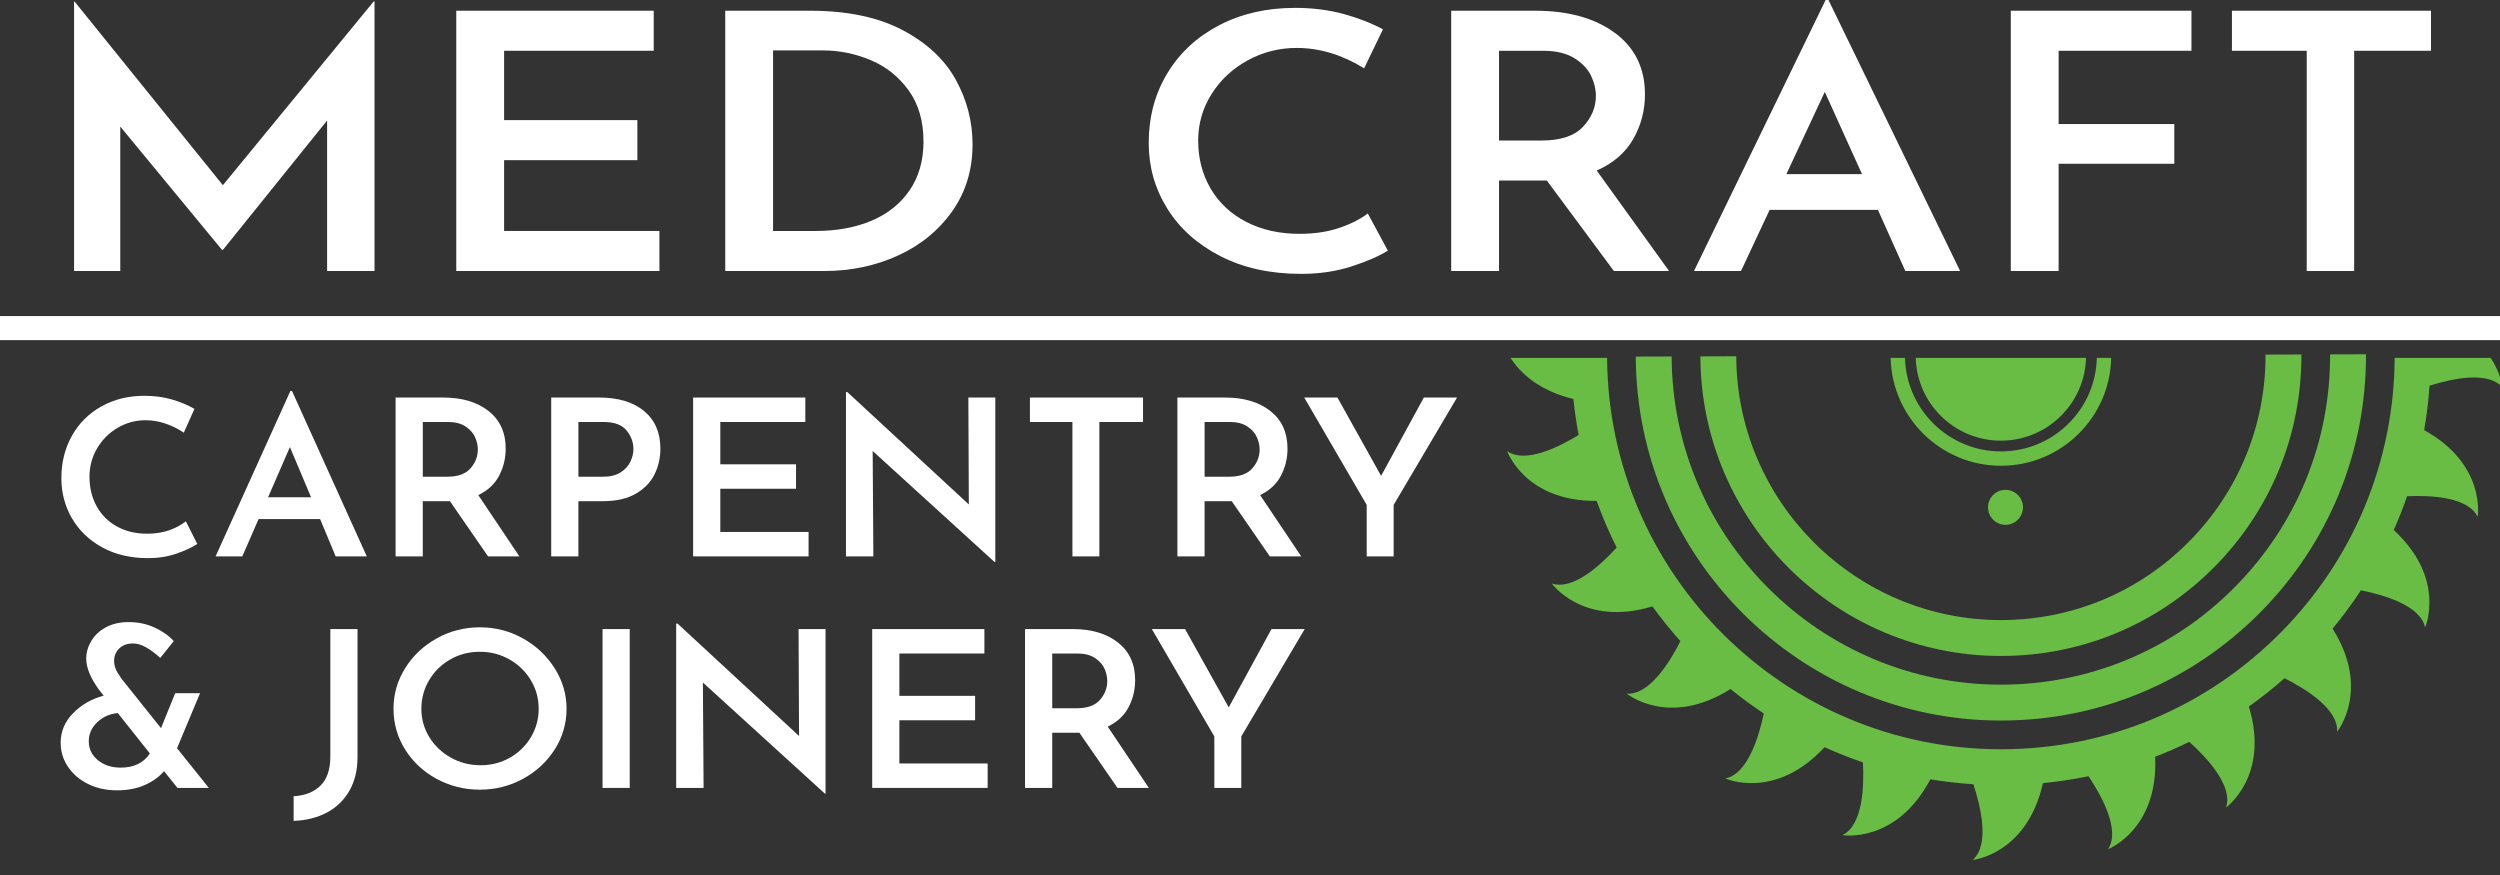
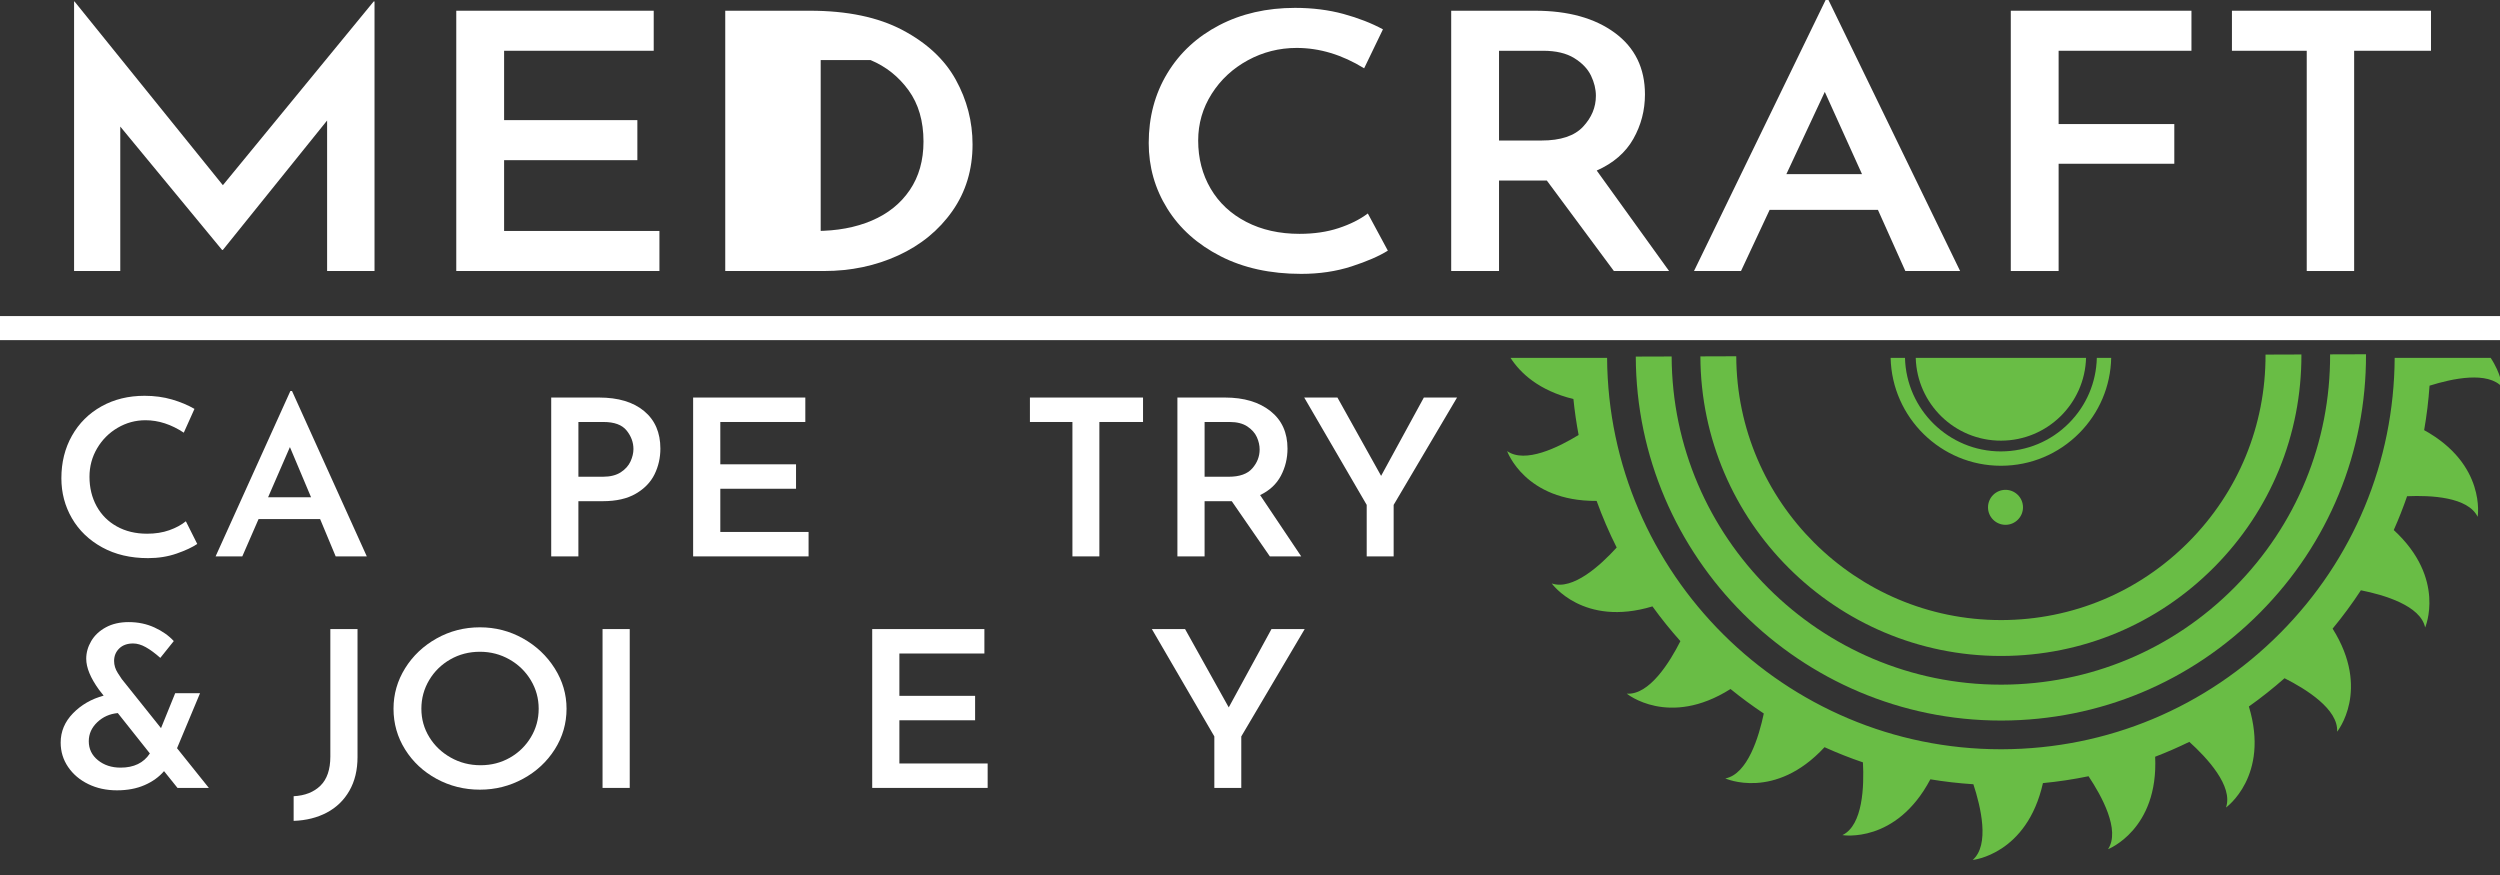
<svg xmlns="http://www.w3.org/2000/svg" version="1.1" x="0px" y="0px" width="320px" height="112px" viewBox="0 0 320 112" enable-background="new 0 0 320 112" xml:space="preserve">
  <rect x="0" y="0" width="320" height="112" fill="#333333" stroke="none" />
  <defs>
</defs>
  <rect y="40.457" fill="#FFFFFF" width="320.477" height="3.079" />
  <path fill="#69BD45" d="M256.113,92.23h0.15c12.482-0.04,24.203-4.939,33.002-13.795c8.799-8.854,13.623-20.606,13.584-33.089  l-4.595,0.014c0.038,11.257-4.312,21.854-12.248,29.839c-7.934,7.984-18.501,12.4-29.763,12.438h-0.131  c-23.163,0-42.066-18.846-42.141-42.008l-4.591,0.014C209.461,71.331,230.426,92.23,256.113,92.23z" />
  <path fill="#69BD45" d="M256.113,83.963h0.125c10.274-0.031,19.922-4.065,27.164-11.354c7.241-7.289,11.211-16.96,11.179-27.236  l-4.593,0.015c0.029,9.049-3.467,17.566-9.844,23.984s-14.873,9.969-23.914,9.997h-0.115c-18.618,0-33.815-15.147-33.874-33.767  l-4.592,0.015C217.714,66.762,234.97,83.963,256.113,83.963z" />
  <circle fill="#69BD45" cx="256.704" cy="64.938" r="2.239" />
  <path fill="#69BD45" d="M320.314,49.585c0,0-0.169-1.764-1.509-3.779h-12.287c-0.078,13.288-5.267,25.78-14.647,35.221  c-9.488,9.551-22.133,14.835-35.603,14.879h-0.155c-27.657,0-50.236-22.461-50.405-50.1h-12.362  c1.267,1.959,3.638,4.188,8.051,5.271c0.157,1.553,0.382,3.087,0.666,4.6c-2.595,1.59-6.846,3.686-9.15,2.063  c0,0,2.276,6.448,11.455,6.377c0.741,2.047,1.599,4.04,2.567,5.967c-2.043,2.247-5.613,5.533-8.315,4.594  c0,0,4.002,5.624,12.893,2.941c1.116,1.547,2.313,3.03,3.579,4.449c-1.368,2.703-3.977,6.92-6.865,6.721  c0,0,5.371,4.401,13.279-0.596c1.367,1.111,2.789,2.158,4.26,3.136c-0.622,2.958-2.063,7.758-4.923,8.311  c0,0,6.331,2.881,12.697-3.999c1.599,0.724,3.241,1.372,4.916,1.943c0.159,3.018,0.004,8.04-2.623,9.309  c0,0,6.866,1.161,11.253-7.141c1.808,0.301,3.645,0.511,5.506,0.631c0.945,2.868,2.119,7.775-0.088,9.691  c0,0,6.93-0.676,8.992-9.837c1.97-0.19,3.918-0.483,5.837-0.879c1.677,2.517,4.104,6.907,2.494,9.339c0,0,6.474-2.499,6.032-11.835  c1.485-0.57,2.944-1.206,4.375-1.905c2.245,2.028,5.645,5.664,4.692,8.406c0,0,5.64-4.014,2.93-12.931  c1.576-1.117,3.098-2.327,4.565-3.618c2.706,1.361,6.917,3.958,6.728,6.844c0,0,4.354-5.342-0.575-13.191  c1.305-1.577,2.512-3.218,3.622-4.911c2.979,0.596,7.637,1.963,8.222,4.764c0,0,2.733-6.264-4.017-12.474  c0.632-1.418,1.199-2.861,1.707-4.329c3.041-0.135,7.801,0.089,9.032,2.636c0,0,1.131-6.703-6.849-11.094  c0.326-1.874,0.559-3.772,0.69-5.691C313.888,48.45,318.479,47.464,320.314,49.585z" />
  <path fill="#69BD45" d="M245.214,45.806c0.164,5.896,5.003,10.618,10.935,10.598c5.909-0.02,10.702-4.733,10.866-10.598H245.214z" />
  <path fill="#69BD45" d="M268.394,45.806c-0.077,3.151-1.333,6.104-3.563,8.35c-2.314,2.328-5.396,3.616-8.717,3.625  c-6.662,0-12.11-5.349-12.276-11.977h-1.838c0.166,7.64,6.441,13.813,14.114,13.813h0.046l0,0c3.772-0.011,7.314-1.492,9.976-4.168  c2.573-2.591,4.02-6.005,4.097-9.645L268.394,45.806L268.394,45.806z" />
  <path fill="#FFFFFF" d="M47.939,0.184v34.506H41.87V15.423L28.528,31.989h-0.105L15.395,16.201v18.489H9.482V0.184h0.052  l18.993,23.522L47.834,0.184H47.939z" />
  <path fill="#FFFFFF" d="M83.675,1.373v5.125H64.525v8.878h17.057v5.126H64.525v9.061h19.882v5.125H58.403V1.373H83.675z" />
-   <path fill="#FFFFFF" d="M92.831,1.373h10.831c4.778,0,8.729,0.824,11.851,2.471c3.121,1.648,5.397,3.769,6.828,6.361  c1.43,2.594,2.145,5.354,2.145,8.284c0,3.234-0.863,6.079-2.589,8.535c-1.727,2.456-4.038,4.348-6.933,5.675  c-2.896,1.327-6.052,1.99-9.47,1.99H92.831V1.373z M104.394,29.564c2.721,0,5.119-0.442,7.194-1.327  c2.075-0.885,3.697-2.189,4.866-3.913c1.168-1.723,1.753-3.791,1.753-6.201c0-2.624-0.637-4.812-1.91-6.567  c-1.274-1.754-2.896-3.043-4.866-3.867c-1.972-0.823-4.003-1.235-6.096-1.235h-6.383v23.11H104.394z" />
+   <path fill="#FFFFFF" d="M92.831,1.373h10.831c4.778,0,8.729,0.824,11.851,2.471c3.121,1.648,5.397,3.769,6.828,6.361  c1.43,2.594,2.145,5.354,2.145,8.284c0,3.234-0.863,6.079-2.589,8.535c-1.727,2.456-4.038,4.348-6.933,5.675  c-2.896,1.327-6.052,1.99-9.47,1.99H92.831V1.373z M104.394,29.564c2.721,0,5.119-0.442,7.194-1.327  c2.075-0.885,3.697-2.189,4.866-3.913c1.168-1.723,1.753-3.791,1.753-6.201c0-2.624-0.637-4.812-1.91-6.567  c-1.274-1.754-2.896-3.043-4.866-3.867h-6.383v23.11H104.394z" />
  <path fill="#FFFFFF" d="M173.014,34.095c-1.971,0.641-4.126,0.961-6.462,0.961c-3.942,0-7.387-0.755-10.334-2.265  c-2.948-1.511-5.215-3.539-6.802-6.087c-1.587-2.547-2.38-5.346-2.38-8.397c0-3.326,0.793-6.3,2.38-8.924  c1.587-2.624,3.802-4.675,6.645-6.155c2.843-1.479,6.078-2.22,9.706-2.22c2.231,0,4.298,0.26,6.2,0.778  c1.9,0.52,3.584,1.175,5.05,1.969l-2.407,4.988c-2.825-1.739-5.703-2.608-8.634-2.608c-2.232,0-4.317,0.526-6.252,1.579  c-1.936,1.053-3.479,2.487-4.63,4.302c-1.151,1.815-1.727,3.806-1.727,5.972c0,2.288,0.531,4.34,1.596,6.155  c1.063,1.816,2.581,3.234,4.552,4.256c1.97,1.022,4.246,1.533,6.828,1.533c1.85,0,3.514-0.243,4.996-0.732  c1.483-0.487,2.729-1.114,3.742-1.876l2.563,4.759C176.526,32.783,174.982,33.454,173.014,34.095z" />
  <path fill="#FFFFFF" d="M206.577,34.689l-8.581-11.578h-0.627h-5.494v11.578h-6.122V1.373h10.726c4.255,0,7.665,0.946,10.229,2.838  s3.847,4.515,3.847,7.871c0,2.044-0.497,3.944-1.49,5.698c-0.995,1.755-2.557,3.105-4.684,4.05l9.26,12.859H206.577z   M191.875,17.986h5.44c2.441,0,4.213-0.587,5.311-1.762c1.1-1.174,1.648-2.494,1.648-3.959c0-0.853-0.209-1.716-0.627-2.585  c-0.419-0.87-1.134-1.617-2.146-2.243c-1.012-0.625-2.337-0.938-3.976-0.938h-5.65V17.986z" />
  <path fill="#FFFFFF" d="M240.376,26.864h-13.864l-3.663,7.826h-6.016L233.68,0h0.365l16.849,34.689h-7.011L240.376,26.864z   M238.336,22.288l-4.762-10.526l-4.918,10.526H238.336z" />
  <path fill="#FFFFFF" d="M280.506,1.373v5.125h-17.003v9.382h14.808v5.08h-14.808v13.729h-6.122V1.373H280.506z" />
  <path fill="#FFFFFF" d="M311.167,1.373v5.125h-9.836v28.191h-6.069V6.499h-9.574V1.373H311.167z" />
  <path fill="#FFFFFF" d="M22.617,70.854c-1.12,0.391-2.344,0.587-3.671,0.587c-2.24,0-4.197-0.461-5.872-1.382  c-1.675-0.922-2.963-2.161-3.865-3.715c-0.902-1.555-1.353-3.264-1.353-5.126c0-2.029,0.451-3.845,1.353-5.445  c0.902-1.602,2.16-2.854,3.776-3.757c1.615-0.903,3.453-1.354,5.515-1.354c1.268,0,2.442,0.158,3.523,0.475  c1.08,0.317,2.036,0.717,2.869,1.201l-1.367,3.044c-1.605-1.061-3.241-1.592-4.906-1.592c-1.269,0-2.453,0.321-3.553,0.964  s-1.977,1.518-2.631,2.625c-0.654,1.108-0.981,2.323-0.981,3.645c0,1.396,0.302,2.648,0.907,3.757  c0.604,1.107,1.467,1.974,2.586,2.598s2.413,0.936,3.88,0.936c1.05,0,1.997-0.148,2.839-0.446c0.842-0.299,1.551-0.681,2.125-1.146  l1.457,2.904C24.613,70.055,23.736,70.464,22.617,70.854z" />
  <path fill="#FFFFFF" d="M40.975,66.442h-7.879l-2.081,4.775h-3.419l9.573-21.17h0.208l9.573,21.17h-3.984L40.975,66.442z   M39.815,63.649l-2.706-6.424l-2.794,6.424H39.815z" />
-   <path fill="#FFFFFF" d="M62.47,71.218l-4.876-7.065h-0.356h-3.122v7.065h-3.479V50.885h6.095c2.418,0,4.355,0.578,5.812,1.732  c1.457,1.154,2.185,2.756,2.185,4.804c0,1.248-0.282,2.406-0.847,3.478c-0.565,1.07-1.452,1.895-2.661,2.471l5.262,7.849H62.47z   M54.116,61.023h3.092c1.387,0,2.393-0.357,3.018-1.075c0.625-0.716,0.937-1.521,0.937-2.415c0-0.521-0.119-1.048-0.357-1.579  c-0.238-0.53-0.644-0.986-1.219-1.368c-0.575-0.381-1.328-0.572-2.26-0.572h-3.21V61.023z" />
  <path fill="#FFFFFF" d="M82.448,52.617c1.387,1.154,2.081,2.756,2.081,4.804c0,1.173-0.248,2.267-0.743,3.282  c-0.496,1.014-1.293,1.843-2.394,2.484c-1.1,0.644-2.512,0.965-4.236,0.965h-3.122v7.065h-3.479V50.885h6.125  C79.138,50.885,81.061,51.463,82.448,52.617z M79.46,60.451c0.584-0.382,1-0.847,1.249-1.396c0.248-0.549,0.372-1.075,0.372-1.578  c0-0.856-0.292-1.647-0.877-2.374c-0.585-0.727-1.571-1.089-2.958-1.089h-3.21v7.01h3.122C78.107,61.023,78.875,60.833,79.46,60.451  z" />
  <path fill="#FFFFFF" d="M103.081,50.885v3.129H92.2v5.418h9.692v3.128H92.2v5.53h11.297v3.128H88.721V50.885H103.081z" />
-   <path fill="#FFFFFF" d="M127.399,50.885v21.06h-0.088l-15.609-14.216l0.089,13.489h-3.508v-21.03h0.178l15.549,14.383l-0.06-13.686  H127.399z" />
  <path fill="#FFFFFF" d="M146.308,50.885v3.129h-5.589v17.204h-3.448V54.014h-5.441v-3.129H146.308z" />
  <path fill="#FFFFFF" d="M162.541,71.218l-4.876-7.065h-0.357h-3.121v7.065h-3.479V50.885h6.095c2.418,0,4.355,0.578,5.813,1.732  s2.184,2.756,2.184,4.804c0,1.248-0.281,2.406-0.846,3.478c-0.566,1.07-1.453,1.895-2.661,2.471l5.263,7.849H162.541z   M154.187,61.023h3.092c1.387,0,2.393-0.357,3.018-1.075c0.625-0.716,0.937-1.521,0.937-2.415c0-0.521-0.119-1.048-0.356-1.579  c-0.238-0.53-0.645-0.986-1.219-1.368c-0.576-0.381-1.328-0.572-2.26-0.572h-3.211V61.023z" />
  <path fill="#FFFFFF" d="M186.502,50.885l-8.115,13.741v6.592h-3.449v-6.592l-7.998-13.741h4.252l5.59,10.027l5.471-10.027H186.502z" />
  <path fill="#FFFFFF" d="M22.721,100.854l-1.725-2.15c-0.634,0.745-1.462,1.341-2.482,1.787c-1.021,0.447-2.205,0.671-3.553,0.671  c-1.348,0-2.567-0.265-3.657-0.796c-1.09-0.53-1.953-1.261-2.586-2.193c-0.635-0.93-0.952-1.973-0.952-3.127  c0-1.415,0.525-2.662,1.576-3.743c1.05-1.08,2.358-1.834,3.924-2.263l-0.594-0.754c-1.09-1.508-1.635-2.829-1.635-3.966  c0-0.781,0.212-1.535,0.639-2.263c0.426-0.726,1.05-1.312,1.873-1.759c0.822-0.447,1.798-0.67,2.928-0.67  c1.189,0,2.284,0.229,3.285,0.685c1,0.456,1.829,1.037,2.482,1.744l-1.724,2.151c-0.674-0.596-1.293-1.052-1.858-1.368  c-0.564-0.316-1.105-0.476-1.62-0.476c-0.753,0-1.348,0.215-1.784,0.643c-0.437,0.429-0.654,0.959-0.654,1.593  c0,0.54,0.159,1.057,0.476,1.549c0.317,0.494,0.486,0.751,0.506,0.77l5.024,6.283l1.813-4.469h3.181l-2.943,7.038l4.073,5.083  H22.721z M19.183,96.441l-4.103-5.167c-1.031,0.094-1.908,0.484-2.631,1.173c-0.724,0.689-1.085,1.499-1.085,2.43  c0,0.987,0.391,1.797,1.174,2.431c0.783,0.633,1.749,0.949,2.898,0.949C17.142,98.257,18.39,97.651,19.183,96.441z" />
  <path fill="#FFFFFF" d="M44.721,101.217c-0.694,1.211-1.655,2.141-2.884,2.793c-1.229,0.651-2.646,1.006-4.251,1.062v-3.156  c1.446-0.074,2.591-0.526,3.434-1.354c0.842-0.828,1.264-2.07,1.264-3.729V80.521h3.479v16.394  C45.761,98.573,45.414,100.007,44.721,101.217z" />
  <path fill="#FFFFFF" d="M51.856,85.535c0.991-1.593,2.334-2.863,4.028-3.813c1.695-0.95,3.543-1.425,5.545-1.425  c1.981,0,3.82,0.475,5.515,1.425c1.694,0.949,3.047,2.226,4.058,3.826c1.011,1.602,1.516,3.324,1.516,5.167  c0,1.881-0.501,3.612-1.501,5.194c-1.001,1.583-2.354,2.84-4.058,3.771s-3.548,1.397-5.53,1.397c-2.002,0-3.85-0.462-5.545-1.383  c-1.694-0.922-3.038-2.174-4.028-3.757c-0.991-1.583-1.486-3.324-1.486-5.223C50.37,88.854,50.865,87.127,51.856,85.535z   M54.948,94.347c0.674,1.099,1.591,1.974,2.75,2.625c1.159,0.652,2.433,0.978,3.82,0.978c1.367,0,2.616-0.321,3.746-0.963  c1.13-0.644,2.026-1.518,2.691-2.626c0.664-1.107,0.996-2.322,0.996-3.645s-0.337-2.541-1.011-3.659  c-0.674-1.117-1.586-2.001-2.735-2.652c-1.15-0.652-2.408-0.979-3.776-0.979c-1.388,0-2.651,0.326-3.791,0.979  c-1.14,0.651-2.042,1.535-2.706,2.652c-0.664,1.118-0.996,2.337-0.996,3.659S54.274,93.248,54.948,94.347z" />
  <path fill="#FFFFFF" d="M80.605,80.521v20.332h-3.479V80.521H80.605z" />
-   <path fill="#FFFFFF" d="M105.667,80.521v21.059h-0.089L89.97,87.364l0.089,13.489h-3.508v-21.03h0.178l15.549,14.383l-0.06-13.685  H105.667z" />
  <path fill="#FFFFFF" d="M126.002,80.521v3.128h-10.881v5.419h9.692v3.127h-9.692v5.53h11.298v3.128h-14.776V80.521H126.002z" />
-   <path fill="#FFFFFF" d="M143.038,100.854l-4.877-7.065h-0.355h-3.122v7.065h-3.479V80.521h6.095c2.418,0,4.355,0.577,5.813,1.731  s2.185,2.756,2.185,4.804c0,1.248-0.282,2.406-0.847,3.478c-0.565,1.07-1.453,1.895-2.661,2.472l5.263,7.848H143.038z   M134.684,90.66h3.092c1.388,0,2.394-0.358,3.018-1.076c0.624-0.716,0.937-1.521,0.937-2.415c0-0.521-0.119-1.048-0.357-1.579  c-0.237-0.53-0.644-0.986-1.219-1.367c-0.574-0.382-1.328-0.573-2.26-0.573h-3.21V90.66z" />
  <path fill="#FFFFFF" d="M167,80.521l-8.116,13.741v6.591h-3.449v-6.591l-7.997-13.741h4.251l5.59,10.026l5.47-10.026H167z" />
</svg>